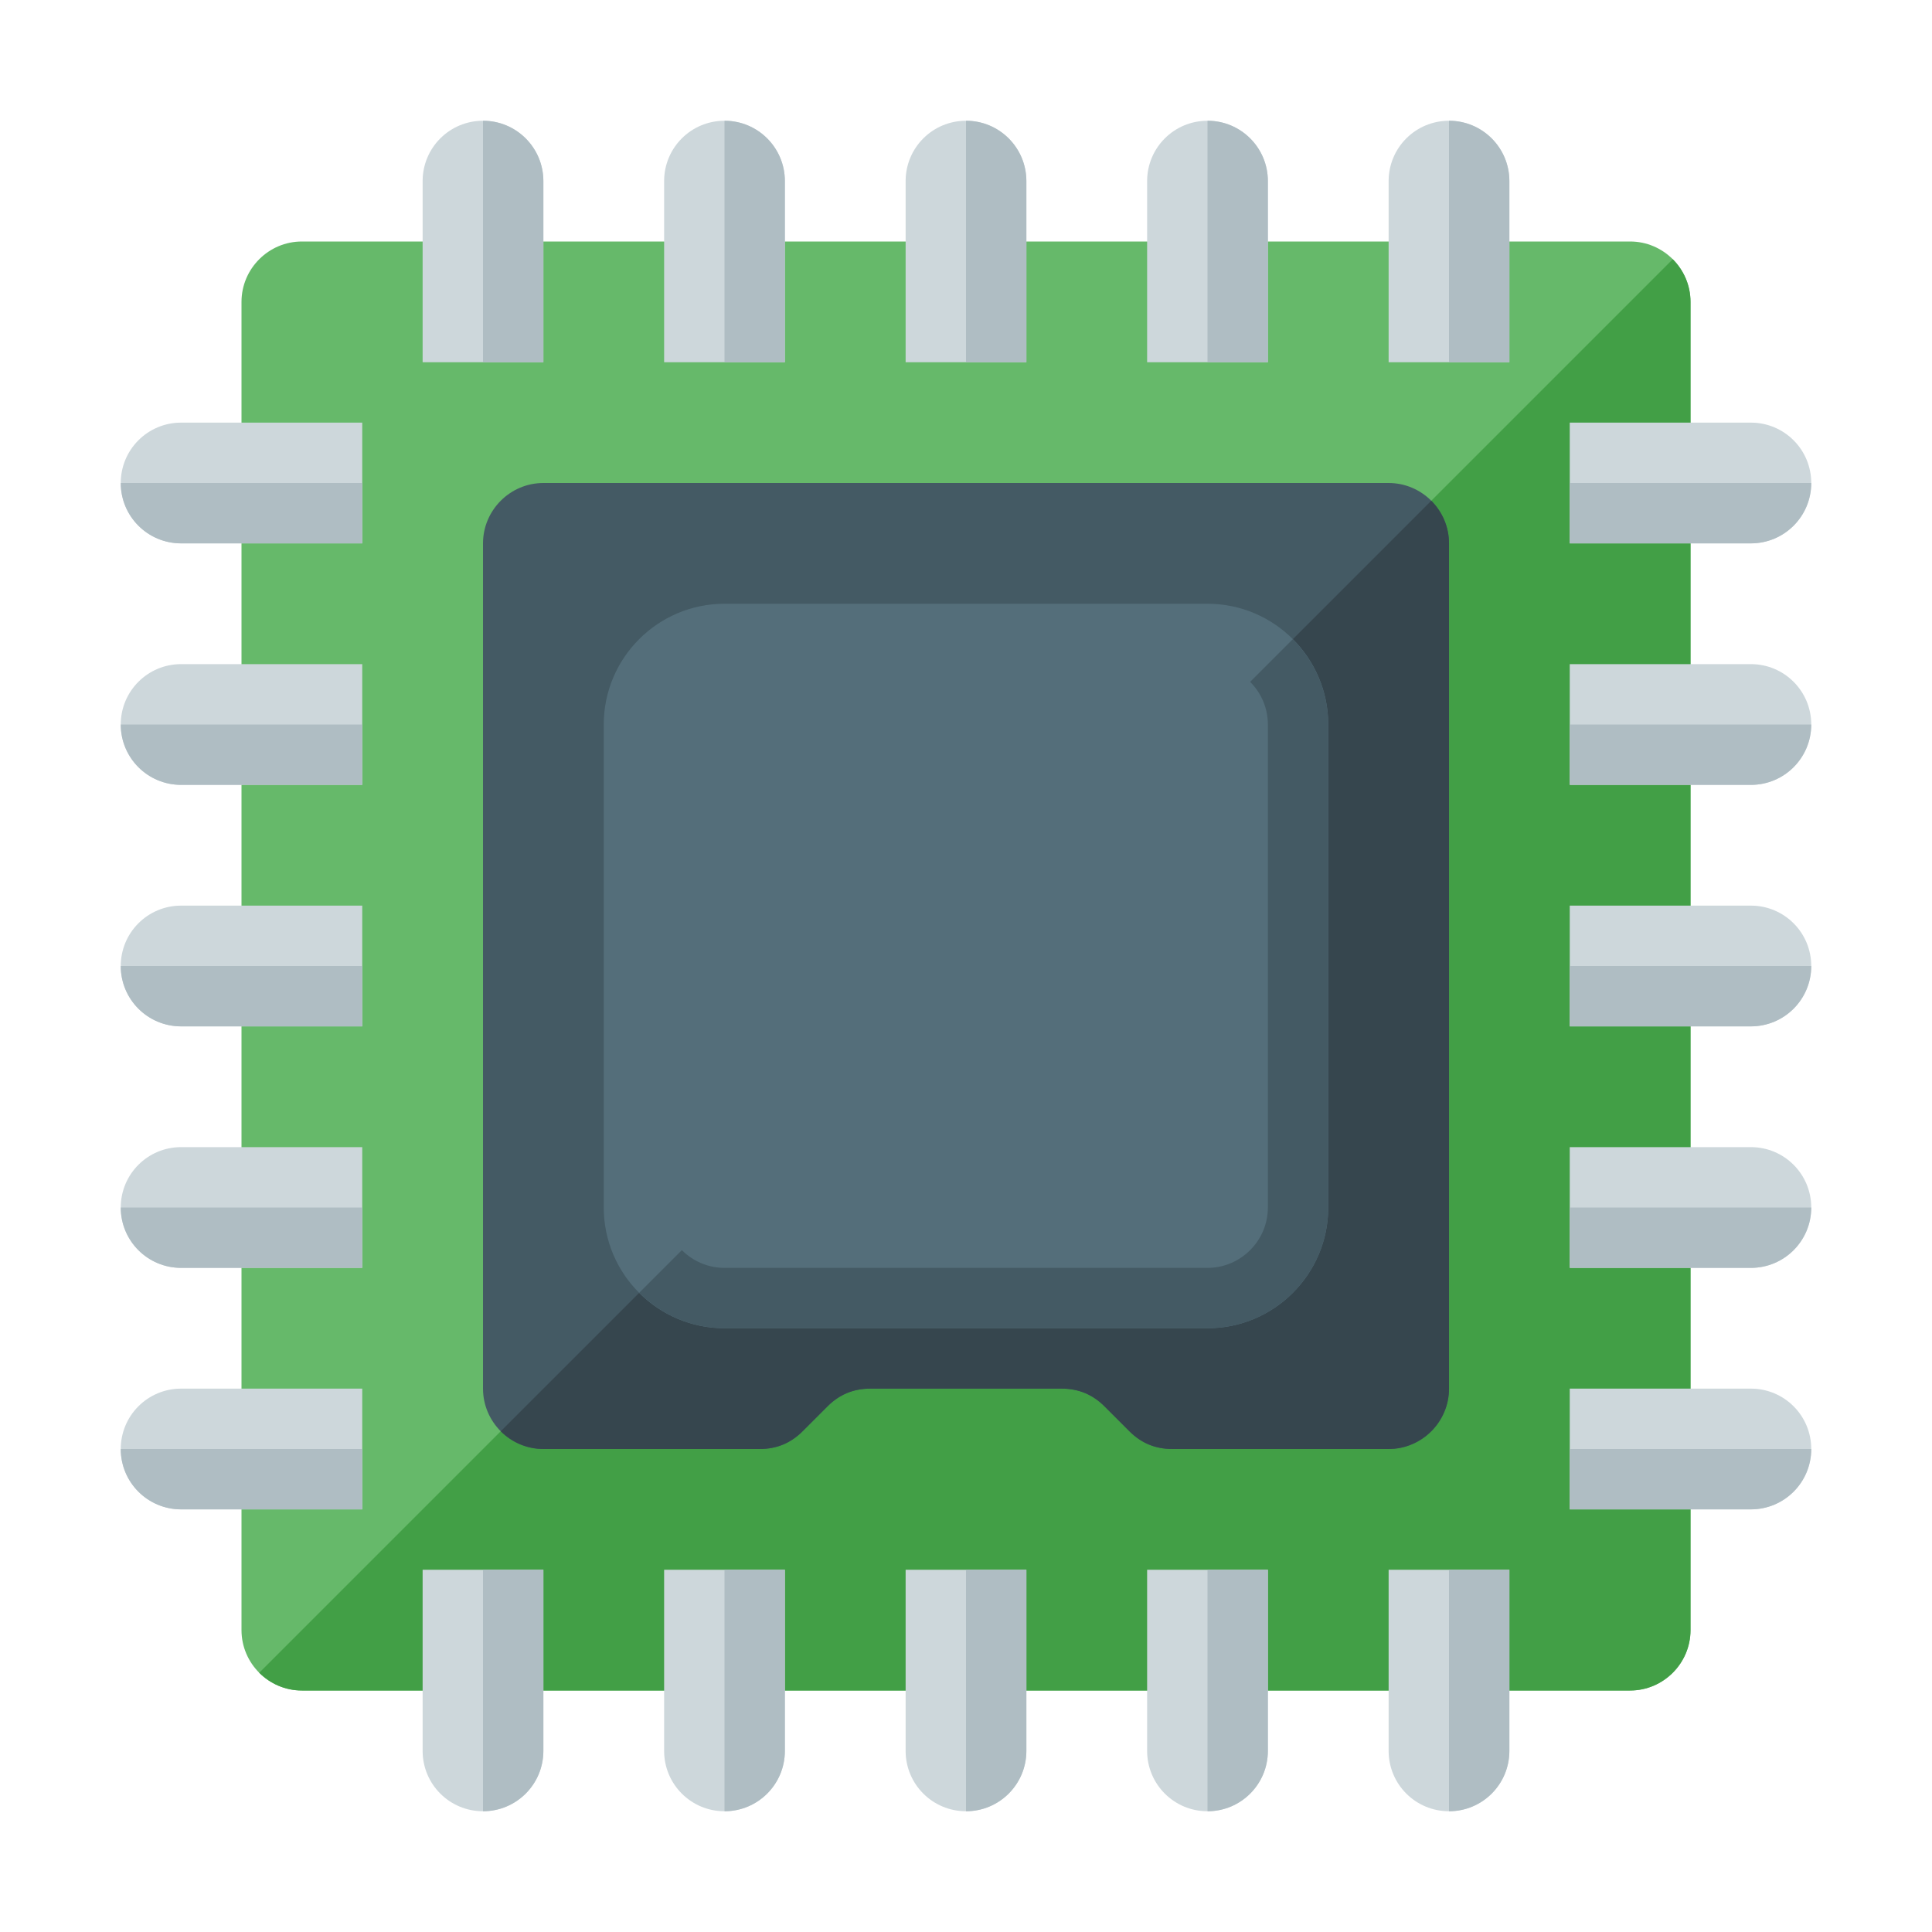
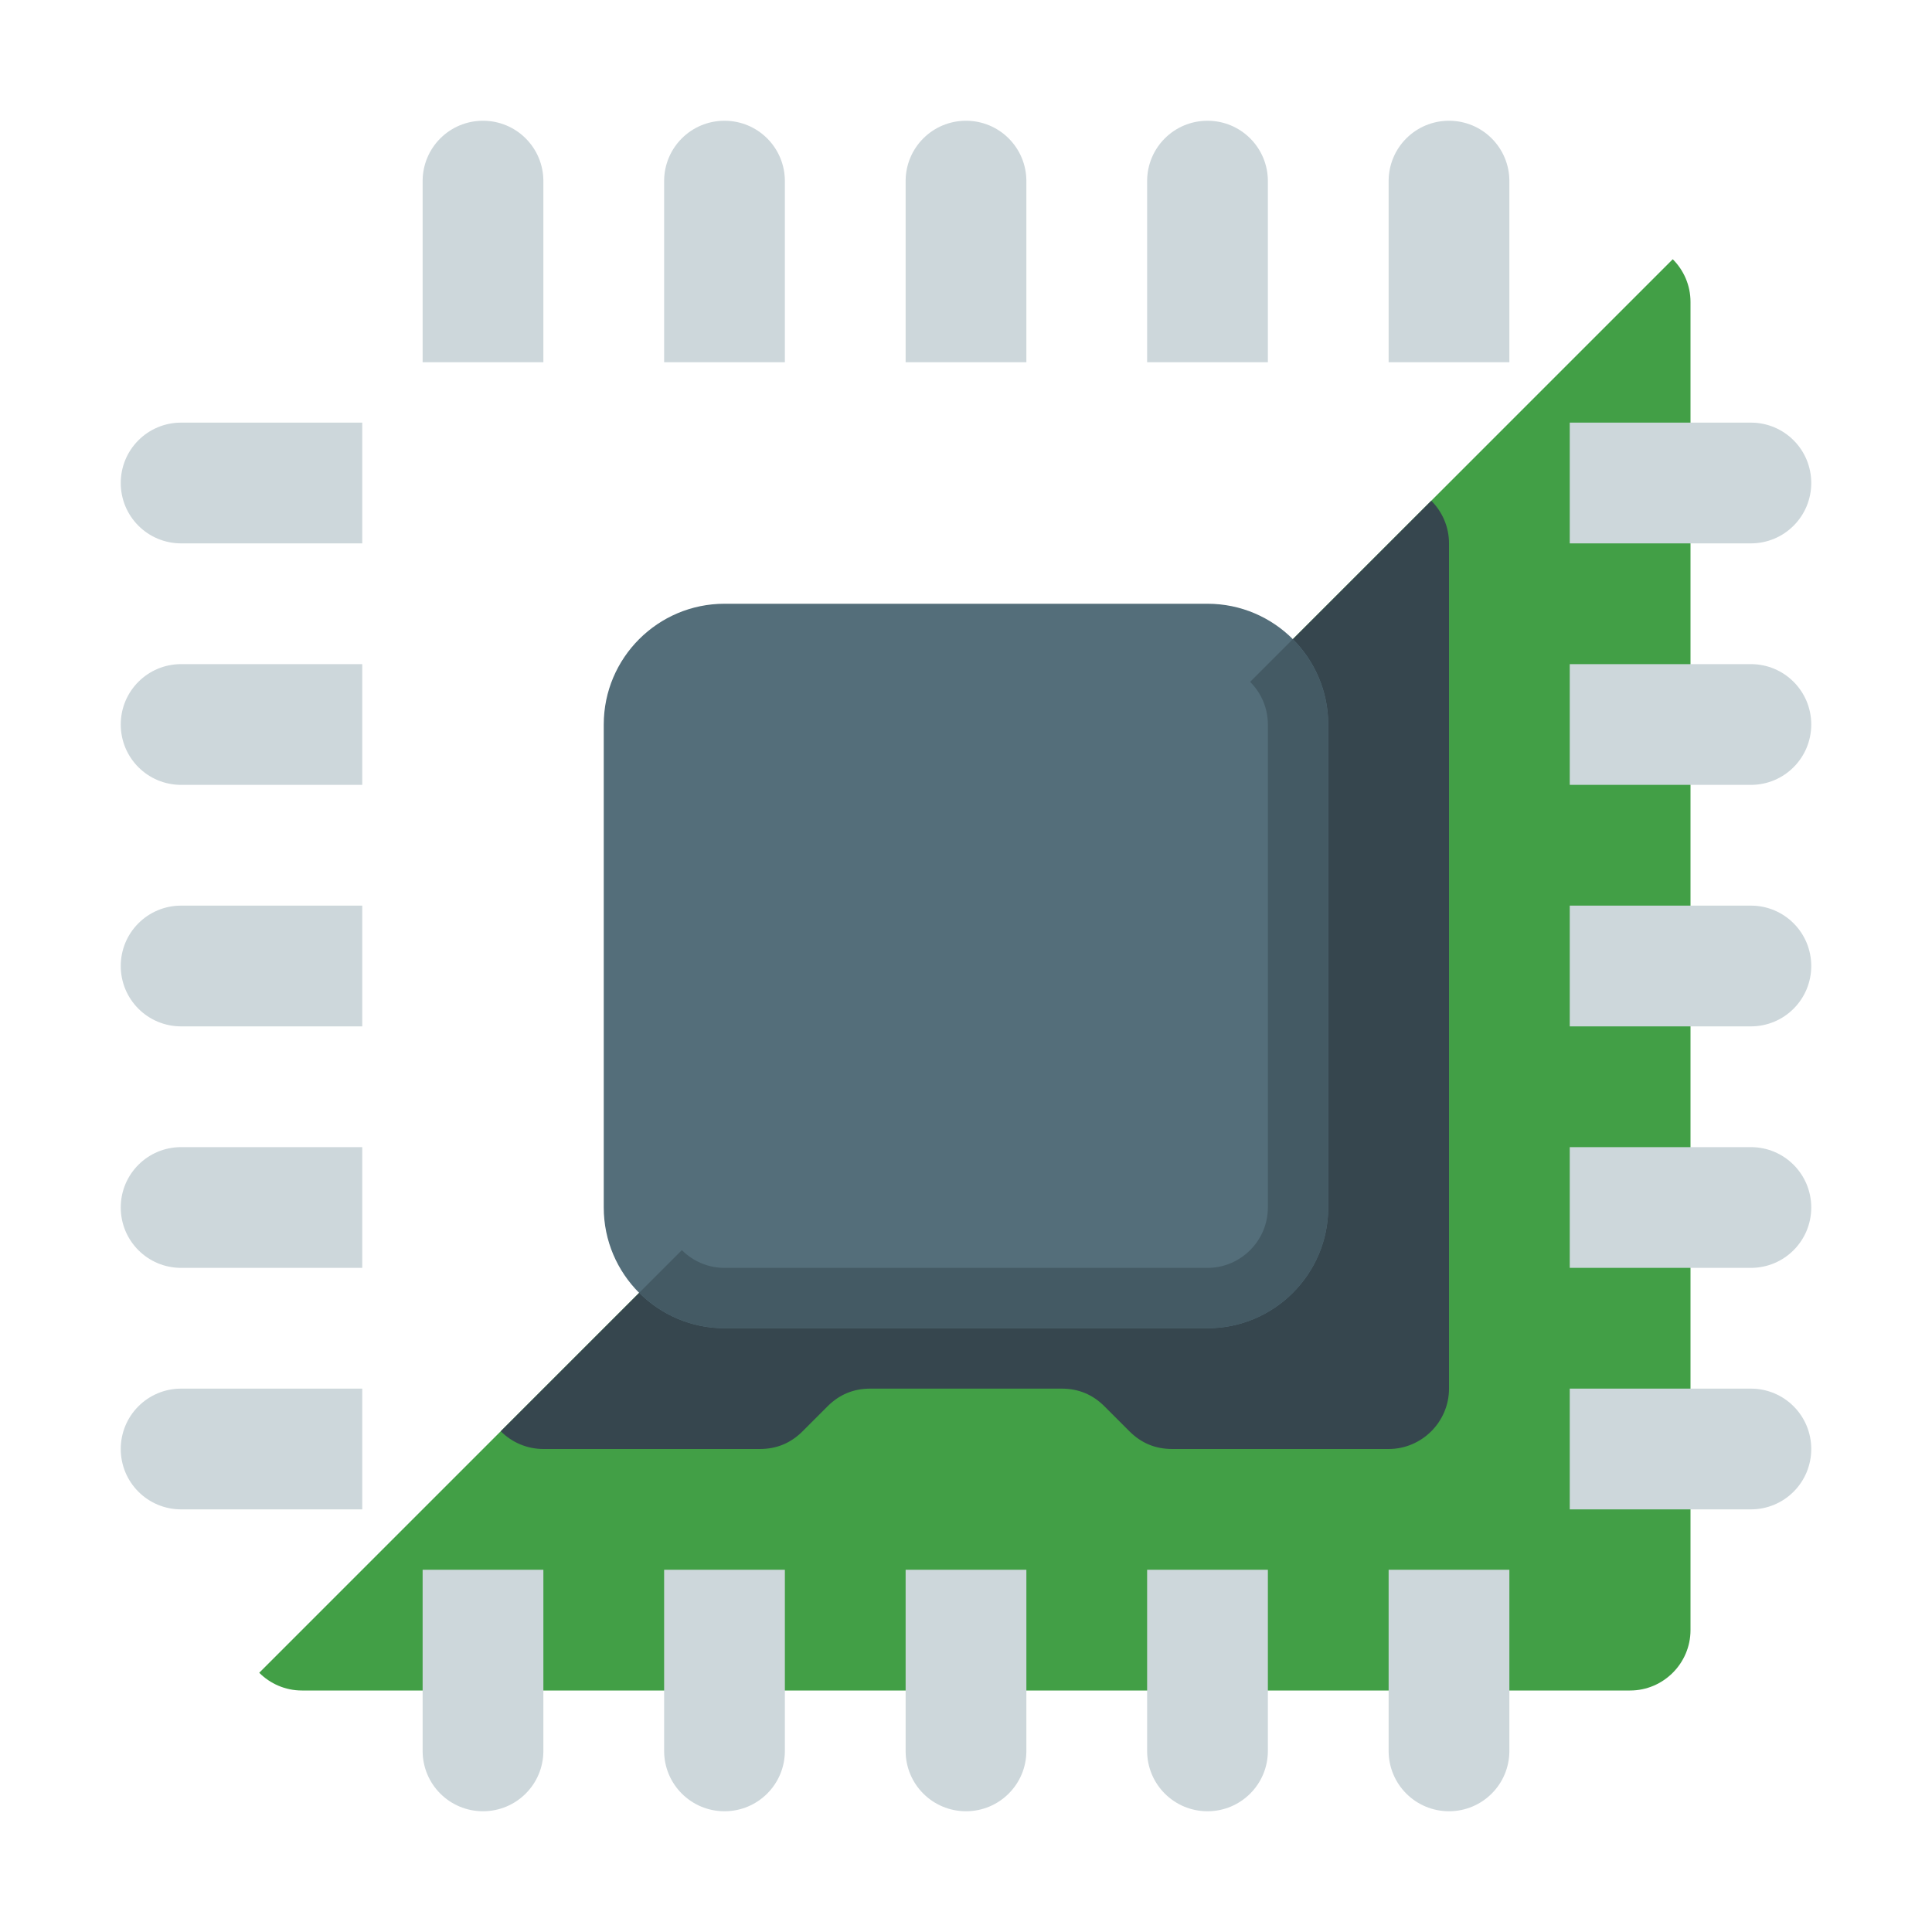
<svg xmlns="http://www.w3.org/2000/svg" version="1.1" viewBox="0 0 512 512">
  <g>
-     <path d="M80,64l352,0c8.8,0 16,7.2 16,16l0,352c0,8.8 -7.2,16 -16,16l-352,0c-8.8,0 -16,-7.2 -16,-16l0,-352c0,-8.8 7.2,-16 16,-16z" fill="#66b96a" />
    <path d="M443.3,68.7c2.9,2.9 4.7,6.9 4.7,11.3l0,352c0,8.8 -7.2,16 -16,16l-352,0c-4.4,0 -8.4,-1.8 -11.3,-4.7z" fill="#429f46" />
    <path d="M416,272l0,-32l48,0c8.85,0 16,7.15 16,16c0,8.85 -7.15,16 -16,16z M416,208l0,-32l48,0c8.85,0 16,7.15 16,16c0,8.85 -7.15,16 -16,16z M416,144l0,-32l48,0c8.85,0 16,7.15 16,16c0,8.85 -7.15,16 -16,16z M416,336l0,-32l48,0c8.85,0 16,7.15 16,16c0,8.85 -7.15,16 -16,16z M416,400l0,-32l48,0c8.85,0 16,7.15 16,16c0,8.85 -7.15,16 -16,16z M272,416l-32,0l0,48c0,8.85 7.15,16 16,16c8.85,0 16,-7.15 16,-16z M208,416l-32,0l0,48c0,8.85 7.15,16 16,16c8.85,0 16,-7.15 16,-16z M144,416l-32,0l0,48c0,8.85 7.15,16 16,16c8.85,0 16,-7.15 16,-16z M336,416l-32,0l0,48c0,8.85 7.15,16 16,16c8.85,0 16,-7.15 16,-16z M400,416l-32,0l0,48c0,8.85 7.15,16 16,16c8.85,0 16,-7.15 16,-16z M96,272l0,-32l-48,0c-8.85,0 -16,7.15 -16,16c0,8.85 7.15,16 16,16z M96,208l0,-32l-48,0c-8.85,0 -16,7.15 -16,16c0,8.85 7.15,16 16,16z M96,144l0,-32l-48,0c-8.85,0 -16,7.15 -16,16c0,8.85 7.15,16 16,16z M96,336l0,-32l-48,0c-8.85,0 -16,7.15 -16,16c0,8.85 7.15,16 16,16z M96,400l0,-32l-48,0c-8.85,0 -16,7.15 -16,16c0,8.85 7.15,16 16,16z M272,96l-32,0l0,-48c0,-8.85 7.15,-16 16,-16c8.85,0 16,7.15 16,16z M208,96l-32,0l0,-48c0,-8.85 7.15,-16 16,-16c8.85,0 16,7.15 16,16z M144,96l-32,0l0,-48c0,-8.85 7.15,-16 16,-16c8.85,0 16,7.15 16,16z M336,96l-32,0l0,-48c0,-8.85 7.15,-16 16,-16c8.85,0 16,7.15 16,16z M400,96l-32,0l0,-48c0,-8.85 7.15,-16 16,-16c8.85,0 16,7.15 16,16z" fill="#cdd7db" />
-     <path d="M144,416l-16,0l0,64c8.85,0 16,-7.15 16,-16z M208,416l-16,0l0,64c8.85,0 16,-7.15 16,-16z M272,416l-16,0l0,64c8.85,0 16,-7.15 16,-16z M336,416l-16,0l0,64c8.85,0 16,-7.15 16,-16z M400,416l-16,0l0,64c8.85,0 16,-7.15 16,-16z M144,96l-16,0l0,-64c8.85,0 16,7.15 16,16z M208,96l-16,0l0,-64c8.85,0 16,7.15 16,16z M272,96l-16,0l0,-64c8.85,0 16,7.15 16,16z M336,96l-16,0l0,-64c8.85,0 16,7.15 16,16z M400,96l-16,0l0,-64c8.85,0 16,7.15 16,16z M416,144l0,-16l64,0c0,8.85 -7.15,16 -16,16z M416,208l0,-16l64,0c0,8.85 -7.15,16 -16,16z M416,272l0,-16l64,0c0,8.85 -7.15,16 -16,16z M416,336l0,-16l64,0c0,8.85 -7.15,16 -16,16z M416,400l0,-16l64,0c0,8.85 -7.15,16 -16,16z M96,144l0,-16l-64,0c0,8.85 7.15,16 16,16z M96,208l0,-16l-64,0c0,8.85 7.15,16 16,16z M96,272l0,-16l-64,0c0,8.85 7.15,16 16,16z M96,336l0,-16l-64,0c0,8.85 7.15,16 16,16z M96,400l0,-16l-64,0c0,8.85 7.15,16 16,16z" fill="#afbdc3" />
-     <path d="M144,384l57.35,0c4.45,0 8.2,-1.55 11.35,-4.7l6.6,-6.6c3.15,-3.15 6.9,-4.7 11.35,-4.7c16.9,0 33.8,0 50.7,0c4.45,0 8.2,1.55 11.35,4.7l6.6,6.6c3.15,3.15 6.9,4.7 11.35,4.7l57.35,0c8.8,0 16,-7.2 16,-16l0,-224c0,-8.8 -7.2,-16 -16,-16l-224,0c-8.8,0 -16,7.2 -16,16l0,224c0,8.8 7.2,16 16,16z" fill="#445a64" />
    <path d="M144,384l57.35,0c4.45,0 8.2,-1.55 11.35,-4.7l6.6,-6.6c3.15,-3.15 6.9,-4.7 11.35,-4.7c16.9,0 33.8,0 50.7,0c4.45,0 8.2,1.55 11.35,4.7l6.6,6.6c3.15,3.15 6.9,4.7 11.35,4.7l57.35,0c8.8,0 16,-7.2 16,-16l0,-224c0,-4.4 -1.8,-8.4 -4.7,-11.3l-246.6,246.6c2.9,2.9 6.9,4.7 11.3,4.7z" fill="#36464e" />
    <path d="M192,160l128,0c17.65,0 32,14.35 32,32l0,128c0,17.65 -14.35,32 -32,32l-128,0c-17.65,0 -32,-14.35 -32,-32l0,-128c0,-17.65 14.35,-32 32,-32z M192,176l128,0c8.8,0 16,7.2 16,16l0,128c0,8.8 -7.2,16 -16,16l-128,0c-8.8,0 -16,-7.2 -16,-16l0,-128c0,-8.8 7.2,-16 16,-16z" fill="#546e7a" />
    <path d="M342.6,169.4c5.8,5.8 9.4,13.8 9.4,22.6l0,128c0,17.65 -14.35,32 -32,32l-128,0c-8.8,0 -16.8,-3.6 -22.6,-9.4l11.3,-11.3c2.9,2.9 6.9,4.7 11.3,4.7l128,0c8.8,0 16,-7.2 16,-16l0,-128c0,-4.4 -1.8,-8.4 -4.7,-11.3z" fill="#445a64" />
  </g>
</svg>